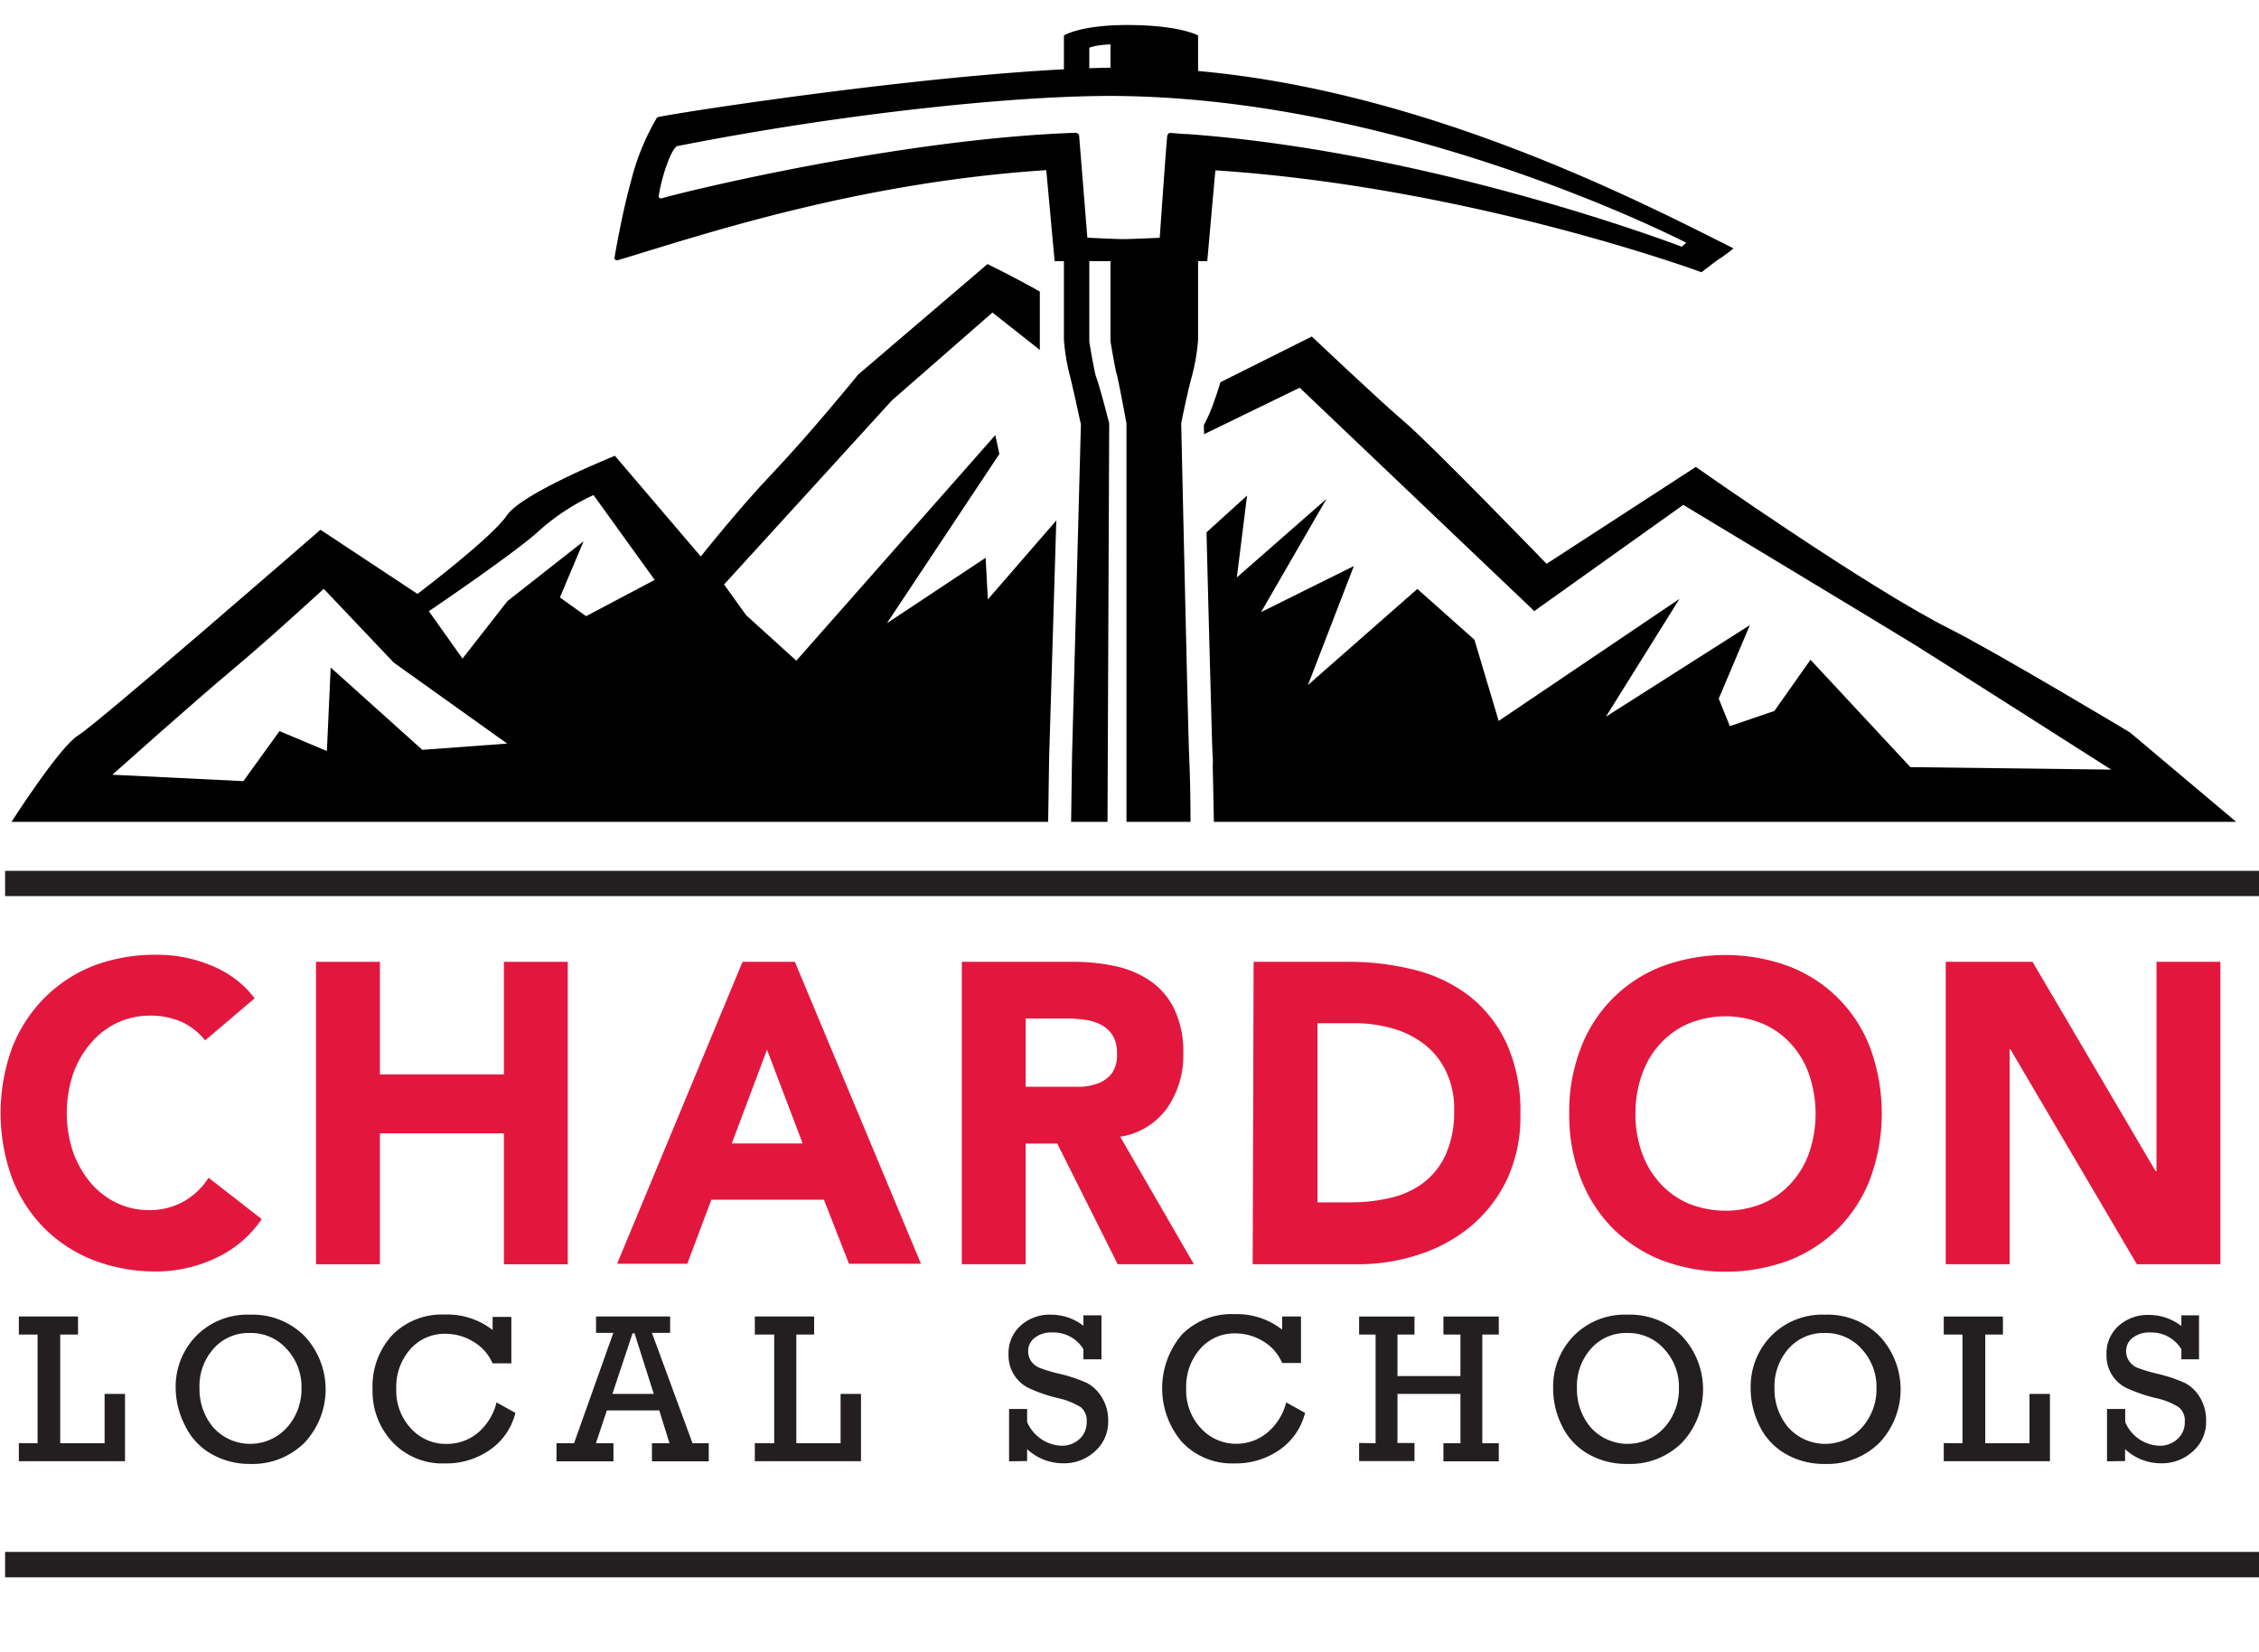
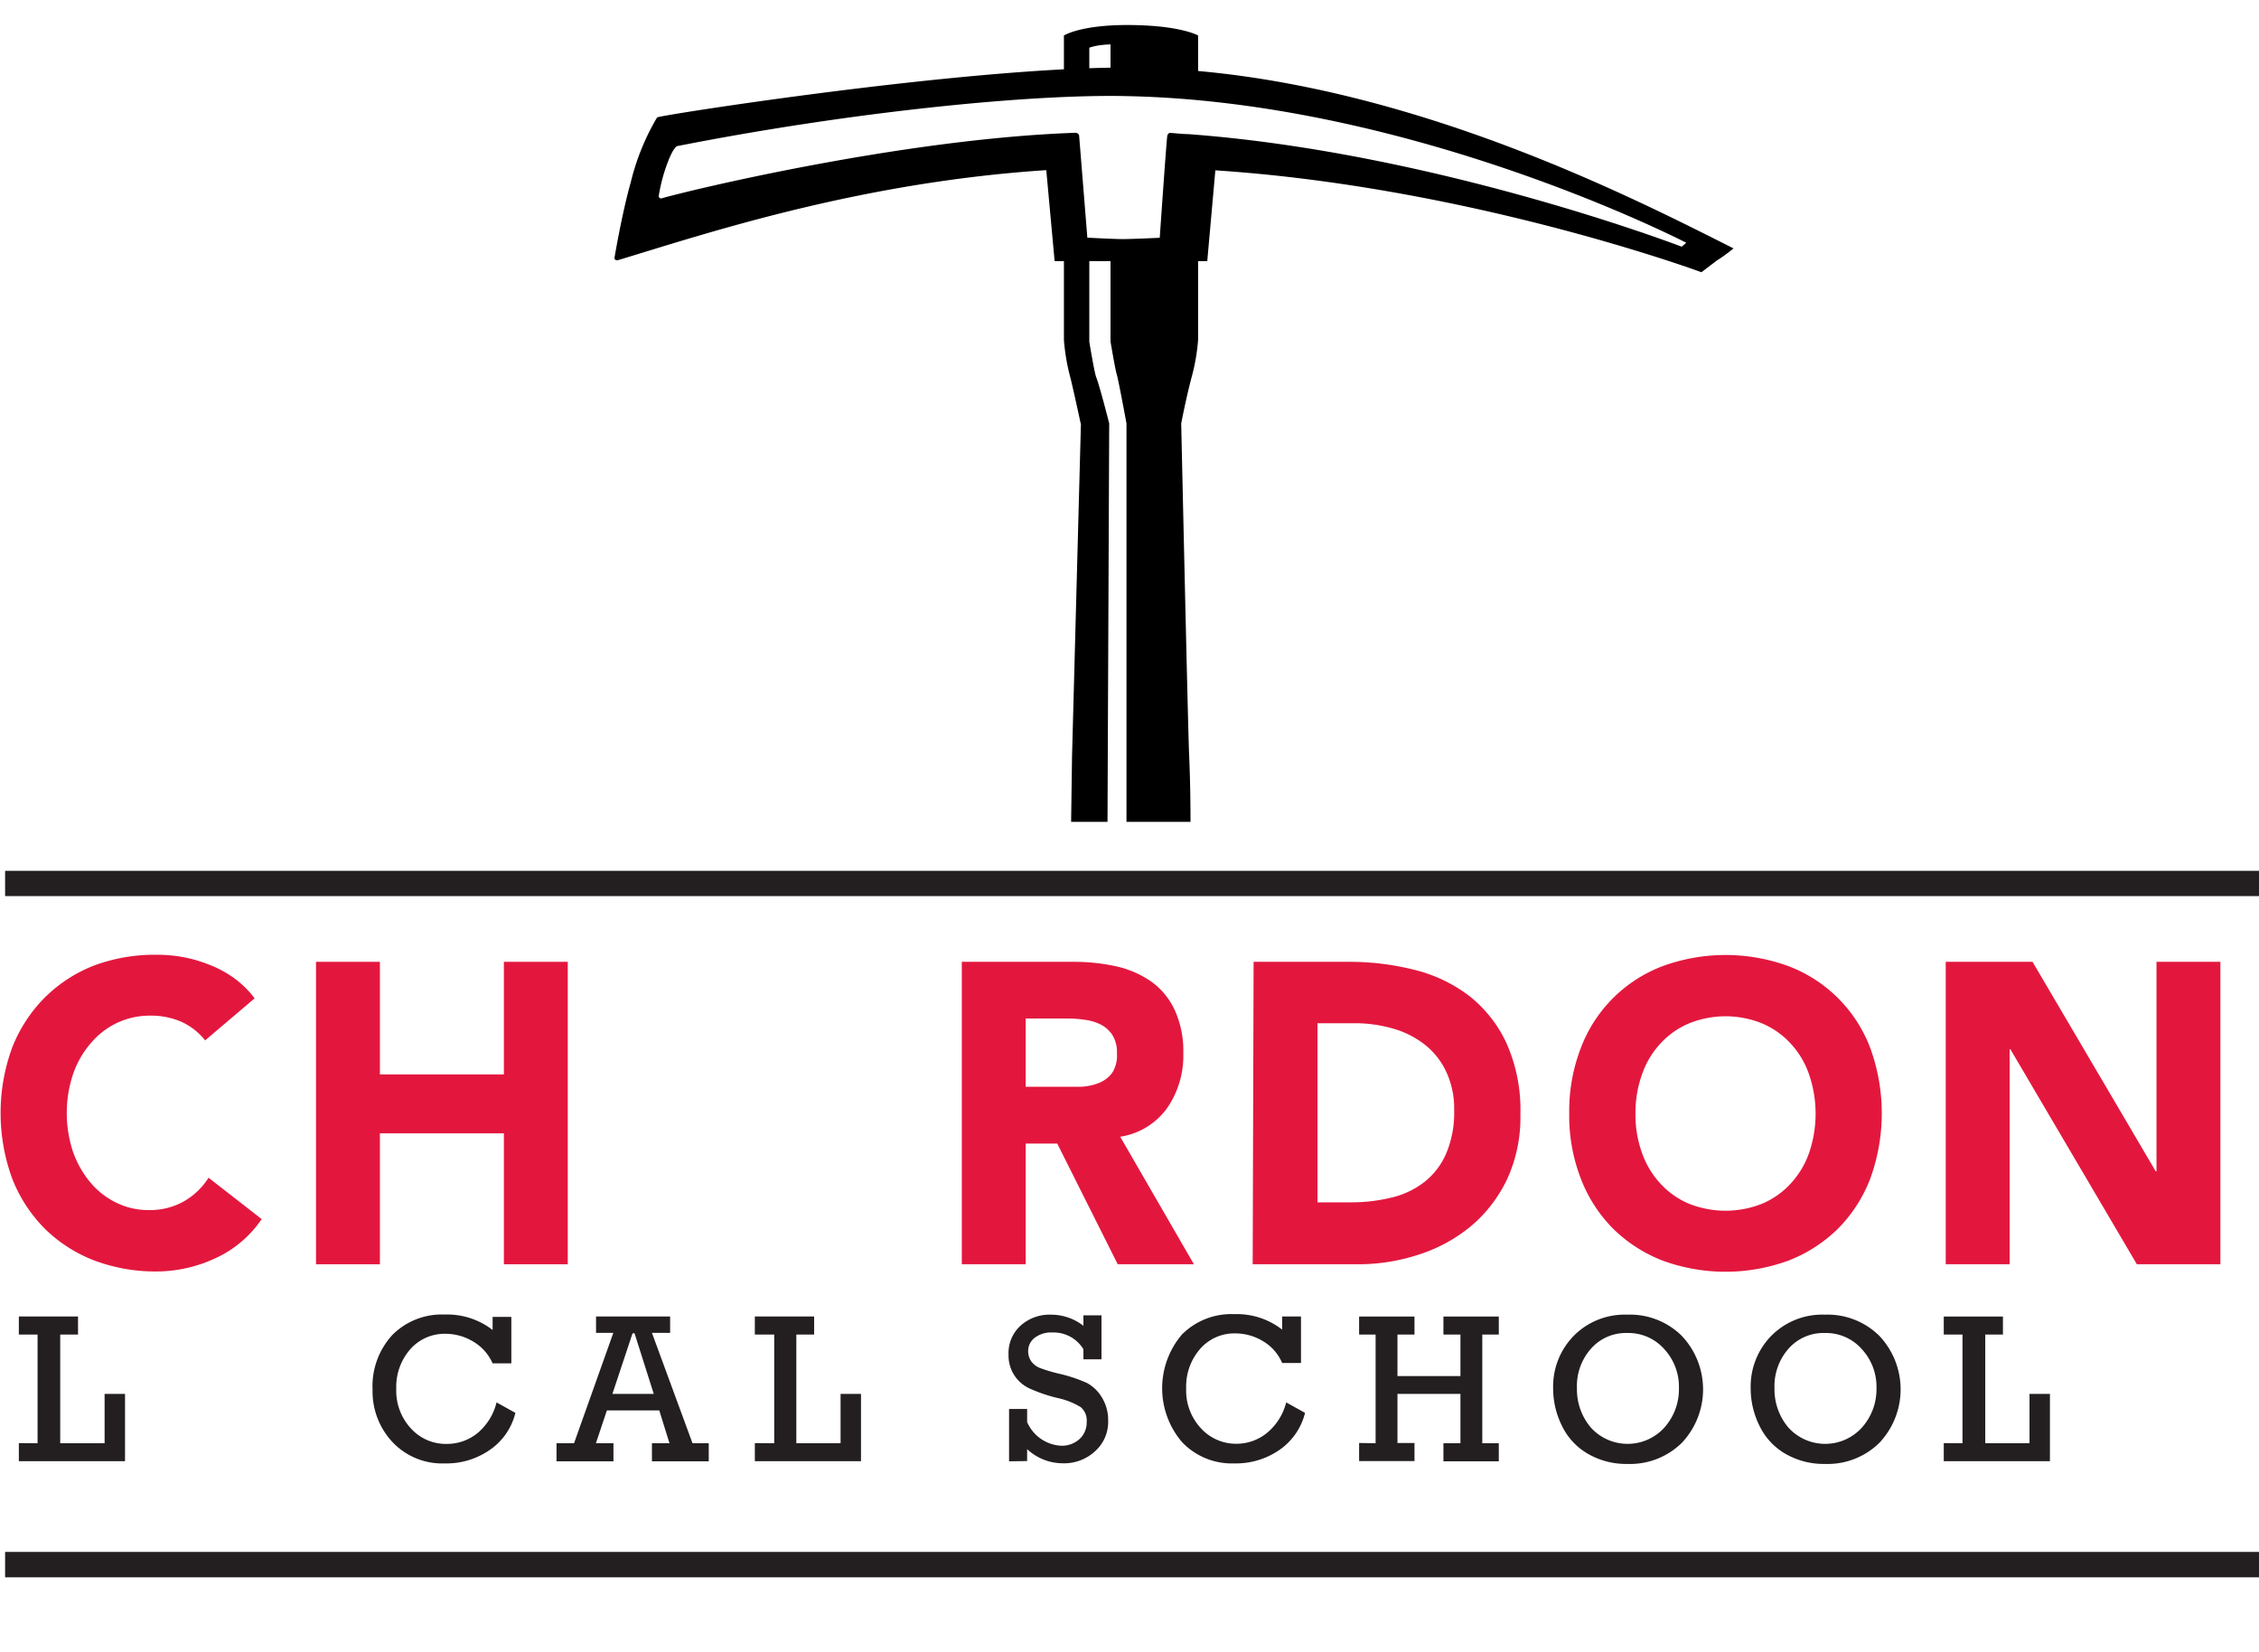
<svg xmlns="http://www.w3.org/2000/svg" viewBox="0 0 172.56 125.96" width="316" height="231">
  <defs>
    <style>footer .cls-1{fill:none;}footer .cls-2{clip-path:url(#clip-path);}footer .cls-3{fill:#fff;}footer .cls-4{fill:#231f20;}footer .cls-5{fill:#e3173e;}</style>
    <clipPath id="clip-path" transform="translate(-3.86 -4.63)">
      <polyline class="cls-1" points="0 70.47 0 0 180 0 180 70.47" />
    </clipPath>
  </defs>
  <title>Chardon Footer Logo</title>
  <g>
    <g>
      <g class="cls-2">
-         <path d="M4.74,67.31H174.68l-8.13-6.84s-10.33-6.19-13.79-7.92C146.5,49.41,133.4,40.2,133.4,40.2L122,47.6s-8.82-9.11-10.82-10.81-7.11-6.55-7.11-6.55l-12,6L88.7,30.81c-1.42-2.28-9.41-6.1-9.41-6.1l-9.87,8.43s-3.52,4.35-6.7,7.7c-2.4,2.52-5.33,6.2-5.33,6.2l-6.56-7.69s-7.11,2.85-8.25,4.55-6.83,6-6.83,6L28.34,45S11.26,59.85,9.84,60.7s-5.1,6.61-5.1,6.61" transform="translate(-3.86 -4.63)" />
        <path class="cls-3" d="M103.14,34.15l17.92,17.06,11.38-8.11s16,9.64,17.69,10.69,15,9.53,15,9.53l-15.34-.19-7.63-8.2-2.76,3.91L136,60l-.85-2.1,2.38-5.62-11,7,5.62-9L118.34,59.6l-1.85-6.2-4.36-3.88-8.36,7.34,3.51-9.09-7.09,3.52,5-8.65-6.85,6,.78-6.25L89.8,50.83,85.32,43.4l-6,6.92-.17-3.18-7.54,5L80.2,39.21l-.31-1.44L64.69,55l-3.84-3.48-1.68-2.34L72,35.11l7.67-6.7L89,35.77l-2.19,4.06L88,41.51" transform="translate(-3.86 -4.63)" fill="#FFFFFF" />
        <path class="cls-3" d="M12.44,63.71s6.39-5.7,9.15-8,7-6.2,7-6.2l5.34,5.63,8.67,6.19-6.48.48-7-6.29-.29,6.38-3.62-1.52L22.45,64.2" transform="translate(-3.86 -4.63)" fill="#FFFFFF" />
        <path class="cls-3" d="M36.62,51.22s6.77-4.58,8.48-6.2a16.73,16.73,0,0,1,4.1-2.67l4.67,6.48L48.63,51.6l-2-1.43,1.81-4.29-5.82,4.57-3.43,4.39" transform="translate(-3.86 -4.63)" fill="#FFFFFF" />
-         <path class="cls-3" d="M96.13,32.84a8.72,8.72,0,0,1-.6,1.93,5.21,5.21,0,0,1-.87,1.88s.6,24.32.69,25.81.81,45.94.78,47.84c0,2.59,0,18.21,0,18.21s-1.46,1-5.85.93-5.85-.93-5.85-.93V110.3l.73-47.84.78-25.81s-.59-1.25-.83-1.88a8.87,8.87,0,0,1-.64-1.93V6.59s1.47-.87,5.85-.82,5.86.82,5.86.82" transform="translate(-3.86 -4.63)" fill="#FFFFFF" />
        <path class="cls-3" d="M96.13,32.84V31.7a1.16,1.16,0,0,1,.72.26,1.06,1.06,0,0,1,.38.61.9.9,0,0,1,0,.28,1.78,1.78,0,0,1,0,.35,20.29,20.29,0,0,1-.61,1.94,11.06,11.06,0,0,1-.73,1.73,2.11,2.11,0,0,1-.49.65l-.73-.87,1.14,0,.1,3.82c.08,3.46.21,8.67.33,13.17.06,2.24.12,4.31.16,5.88s.08,2.67.1,2.9,0,.37,0,.77c.15,5.92.75,43.55.76,47v.19h0c0,1.27,0,5.83,0,10.05,0,2.12,0,4.15,0,5.66v3.08l-.5.34c-.22.15-1.87,1.13-6.2,1.13h-.3c-4.54,0-6.22-1-6.43-1.1l-.55-.34V110.29L84,62.43l.78-25.82,1.14,0-1,.48-.34-.72c-.18-.4-.39-.88-.53-1.25-.3-.81-.46-1.29-.56-1.59s-.07-.26-.1-.36a1.68,1.68,0,0,1,0-.36,1.26,1.26,0,0,1,.11-.48,1,1,0,0,1,.35-.44,1.15,1.15,0,0,1,.67-.23v1.14H83.29V5.94l.56-.33c.21-.13,1.82-1,6.11-1h.32c4.52,0,6.17.84,6.38,1l.6.32V32.84H96.13v0H95V6.59h1.14l-.54,1L95.88,7l-.27.56h0L95.88,7l-.27.56a2.08,2.08,0,0,0-.27-.1,17.65,17.65,0,0,0-5.08-.6H90a18.06,18.06,0,0,0-4.06.38,5.45,5.45,0,0,0-.78.24L85,7.58h0L84.66,7l.34.58h0L84.66,7l.34.58-.58-1h1.14V34l-1.12,0,0-1.14.68.92a1.18,1.18,0,0,1-.66.22l0-1.14.68.92-.67-.92,1.09.3a1.11,1.11,0,0,1-.42.62l-.67-.92,1.09.3-1.07-.29h1.11a1,1,0,0,1,0,.29l-1.07-.29h.15l1-.16a1.48,1.48,0,0,1,0,.16h-1l1-.16-.31.05.3-.07v0l-.31.05.3-.07s.14.5.59,1.7c.1.26.3.73.47,1.1l.22.49c.06.13.1.2.1.2l.11.25-.78,26.07-.73,47.82v18.21H84.38l.59-1-.33.55.31-.56h0l-.33.55.31-.56.06,0a13.71,13.71,0,0,0,5.23.75h.28a15.54,15.54,0,0,0,4-.43,4.16,4.16,0,0,0,.76-.26l.13-.06h0l.36.58-.38-.56,0,0,.36.58-.38-.56.63.95H94.94s0-15.61,0-18.23h0v-.16c0-1.77-.17-13.34-.36-24.62-.09-5.64-.18-11.21-.26-15.47,0-2.12-.07-3.92-.1-5.23,0-.66,0-1.19,0-1.58s0-.65,0-.69c0-.23,0-.76,0-1.57-.18-5.67-.64-24.28-.64-24.29v-.55l.43-.35.48.58-.6-.46.12-.12.48.58-.6-.46h0a7,7,0,0,0,.64-1.49c.27-.78.41-1.24.48-1.48a1,1,0,0,0,.06-.22h0l.82.16H95a.79.79,0,0,1,0-.16l.82.16h.28l-1,.42a1,1,0,0,1-.08-.42H96.1l-1,.42,1.05-.43-.72.88a1.15,1.15,0,0,1-.33-.45l1.05-.43-.72.88.73-.88V34a1.16,1.16,0,0,1-.73-.26l.73-.88V34H95V32.84Z" transform="translate(-3.86 -4.63)" fill="#FFFFFF" />
        <path d="M54.08,13.5c.2-.16,23.41-3.8,35.62-3.8,19.56,0,38.38,9.68,46.58,13.81a12.64,12.64,0,0,1-1.28.93l-1.17.89s-21.65-8-43.6-8c-17.41-.05-31.81,4.87-39.14,7.07a.23.23,0,0,1-.3-.12s.57-3.41,1.25-5.81a18.07,18.07,0,0,1,2-4.94" transform="translate(-3.86 -4.63)" />
        <polyline points="92.91 12.11 79.85 12.11 80.56 19.85 92.22 19.85" />
        <path d="M86.43,36.88l-.68,25.43-.07,5h2.78l.13-30.43h0s-.71-2.81-1-3.55c-.16-.47-.52-2.69-.52-2.69V8.18A4.11,4.11,0,0,1,87.84,8a7.06,7.06,0,0,1,.85-.07V30.62s.35,2.11.48,2.53.74,3.73.74,3.73h0V67.31h4.89c0-2.84-.09-4.71-.1-5-.08-1.46-.61-25.43-.61-25.43s.34-1.79.77-3.44a15.18,15.18,0,0,0,.52-2.95V7.25s-1.29-.76-5.13-.8-5.12.8-5.12.8V30.49a15.65,15.65,0,0,0,.51,2.95c.31,1.29.77,3.44.77,3.44" transform="translate(-3.86 -4.63)" />
        <path class="cls-3" d="M55.53,15.71c13.42-2.65,27.17-4,34.41-3.83,21.94.44,42.73,11.2,42.73,11.2l-.35.3s-18.78-7.21-37.73-8.6c-.45,0-.91-.07-1.36-.09-.08,0-.15.07-.2.2s-.58,7.81-.58,7.81-2.14.1-2.81.1-2.72-.11-2.72-.11l-.63-7.82a.3.3,0,0,0-.28-.19c-13.29.46-29.75,4.46-31.58,5a.18.18,0,0,1-.25-.18,13,13,0,0,1,.7-2.6c.4-1.05.65-1.16.65-1.16" transform="translate(-3.86 -4.63)" fill="#FFFFFF" />
      </g>
      <polyline class="cls-4" points="0.39 66.42 172.56 66.42 172.56 68.35 0.39 68.35" fill="#231F20" />
      <polyline class="cls-4" points="0.39 118.44 172.56 118.44 172.56 120.38 0.39 120.38" fill="#231F20" />
      <path class="cls-5" d="M19.53,84a4.94,4.94,0,0,0-1.77-1.4,5.78,5.78,0,0,0-2.42-.49,5.88,5.88,0,0,0-2.55.56,6,6,0,0,0-2,1.55,7.18,7.18,0,0,0-1.35,2.36,9.43,9.43,0,0,0,0,5.94,7.64,7.64,0,0,0,1.33,2.34,6,6,0,0,0,2,1.55,5.53,5.53,0,0,0,2.45.55,5.27,5.27,0,0,0,2.66-.65,5.36,5.36,0,0,0,1.91-1.82l4.06,3.16a8.57,8.57,0,0,1-3.56,3,10.68,10.68,0,0,1-4.44,1,13.28,13.28,0,0,1-4.79-.84,11,11,0,0,1-3.78-2.43,11.14,11.14,0,0,1-2.49-3.83,14.57,14.57,0,0,1,0-10,11.19,11.19,0,0,1,2.49-3.82A11,11,0,0,1,11,78.3a13.28,13.28,0,0,1,4.79-.84,11.18,11.18,0,0,1,2,.17,10.31,10.31,0,0,1,2,.57,8.39,8.39,0,0,1,1.89,1,7.43,7.43,0,0,1,1.63,1.59Z" transform="translate(-3.86 -4.63)" fill="#E3173E" />
      <path class="cls-5" d="M28,78h4.88v8.6h9.47V78h4.88V101.1H42.35v-10H32.88v10H28Z" transform="translate(-3.86 -4.63)" fill="#E3173E" />
-       <path class="cls-5" d="M60.58,78h4l9.63,23.06h-5.5l-1.91-4.89h-8.6l-1.84,4.89H51Zm1.87,6.71-2.69,7.16h5.41Z" transform="translate(-3.86 -4.63)" fill="#E3173E" />
      <path class="cls-5" d="M77.33,78H85.9a15,15,0,0,1,3.2.34,7.52,7.52,0,0,1,2.66,1.14,5.54,5.54,0,0,1,1.81,2.15A7.52,7.52,0,0,1,94.25,85,7,7,0,0,1,93,89.19a5.42,5.42,0,0,1-3.57,2.17l5.63,9.74H89.24l-4.62-9.22H82.21v9.22H77.33Zm4.88,9.54h2.88c.43,0,.9,0,1.39,0a4.25,4.25,0,0,0,1.33-.29,2.35,2.35,0,0,0,1-.76A2.42,2.42,0,0,0,89.18,85a2.5,2.5,0,0,0-.34-1.4,2.33,2.33,0,0,0-.88-.8,3.71,3.71,0,0,0-1.22-.37,8.82,8.82,0,0,0-1.34-.1H82.21Z" transform="translate(-3.86 -4.63)" fill="#E3173E" />
      <path class="cls-5" d="M99.62,78h7.32a20.25,20.25,0,0,1,5,.62,11.38,11.38,0,0,1,4.17,2,9.85,9.85,0,0,1,2.83,3.6A12.5,12.5,0,0,1,120,89.64a11.31,11.31,0,0,1-1,4.93,10.7,10.7,0,0,1-2.73,3.58,11.93,11.93,0,0,1-4,2.2,14.86,14.86,0,0,1-4.72.75h-8Zm4.88,18.37H107a13,13,0,0,0,3.14-.36,6.54,6.54,0,0,0,2.52-1.19,5.56,5.56,0,0,0,1.67-2.18,8,8,0,0,0,.61-3.31,6.6,6.6,0,0,0-.61-2.94,5.7,5.7,0,0,0-1.64-2.07,7,7,0,0,0-2.42-1.22,10.41,10.41,0,0,0-2.92-.41H104.5Z" transform="translate(-3.86 -4.63)" fill="#E3173E" />
      <path class="cls-5" d="M123.73,89.57a13.4,13.4,0,0,1,.89-5,10.74,10.74,0,0,1,6.27-6.25,14,14,0,0,1,9.56,0,10.74,10.74,0,0,1,6.27,6.25,14.57,14.57,0,0,1,0,10,11,11,0,0,1-2.48,3.83,11.11,11.11,0,0,1-3.79,2.43,14,14,0,0,1-9.56,0,11.11,11.11,0,0,1-3.79-2.43,11,11,0,0,1-2.48-3.83A13.31,13.31,0,0,1,123.73,89.57Zm5.06,0a8.59,8.59,0,0,0,.49,3,6.71,6.71,0,0,0,1.39,2.34,6.25,6.25,0,0,0,2.17,1.55,7.56,7.56,0,0,0,5.66,0,6.25,6.25,0,0,0,2.17-1.55,6.71,6.71,0,0,0,1.39-2.34,9.25,9.25,0,0,0,0-5.94,6.62,6.62,0,0,0-1.39-2.36,6.25,6.25,0,0,0-2.17-1.55,7.43,7.43,0,0,0-5.66,0,6.25,6.25,0,0,0-2.17,1.55,6.62,6.62,0,0,0-1.39,2.36A8.63,8.63,0,0,0,128.79,89.57Z" transform="translate(-3.86 -4.63)" fill="#E3173E" />
      <path class="cls-5" d="M152.49,78h6.63l9.41,16h.06V78h4.88V101.1h-6.38l-9.66-16.42h-.06V101.1h-4.88Z" transform="translate(-3.86 -4.63)" fill="#E3173E" />
      <path class="cls-4" d="M6.73,114.77v-8.3H5.3v-1.38H9.82v1.38H8.46v8.3h3.39V111h1.56v5.14H5.3v-1.38Z" transform="translate(-3.86 -4.63)" fill="#231F20" />
-       <path class="cls-4" d="M17.28,110.57a5.54,5.54,0,0,1,1.57-4,5.47,5.47,0,0,1,4.1-1.62,5.61,5.61,0,0,1,4.16,1.62,5.95,5.95,0,0,1,0,8.17,5.64,5.64,0,0,1-4.15,1.61,5.84,5.84,0,0,1-2.95-.76,4.93,4.93,0,0,1-2-2.14A6.41,6.41,0,0,1,17.28,110.57Zm1.82,0a4.5,4.5,0,0,0,1.06,3,3.79,3.79,0,0,0,5.62,0,4.39,4.39,0,0,0,1.11-3,4.24,4.24,0,0,0-1.13-3,3.65,3.65,0,0,0-2.82-1.22,3.55,3.55,0,0,0-2.77,1.2A4.29,4.29,0,0,0,19.1,110.58Z" transform="translate(-3.86 -4.63)" fill="#231F20" />
      <path class="cls-4" d="M41.79,111.65l1.44.8a4.81,4.81,0,0,1-2,2.86,5.79,5.79,0,0,1-3.39,1,5.22,5.22,0,0,1-4-1.63,5.65,5.65,0,0,1-1.52-4,5.77,5.77,0,0,1,1.52-4.19,5.33,5.33,0,0,1,4-1.55,5.65,5.65,0,0,1,3.65,1.18v-1h1.43v3.55H41.49A3.62,3.62,0,0,0,40,107a4.09,4.09,0,0,0-2.09-.59,3.49,3.49,0,0,0-2.72,1.19,4.36,4.36,0,0,0-1.06,3,4.23,4.23,0,0,0,1.14,3.06A3.58,3.58,0,0,0,38,114.82a3.68,3.68,0,0,0,2.33-.82A4.41,4.41,0,0,0,41.79,111.65Z" transform="translate(-3.86 -4.63)" fill="#231F20" />
      <path class="cls-4" d="M54.22,112.26h-4l-.84,2.51h1.34v1.38H46.37v-1.38h1.34l3-8.43H49.39v-1.25h5.66v1.25H53.66l3.1,8.43H58v1.38H53.66v-1.38H55ZM53.8,111l-1.47-4.63h-.15L50.64,111Z" transform="translate(-3.86 -4.63)" fill="#231F20" />
      <path class="cls-4" d="M63,114.77v-8.3H61.52v-1.38h4.53v1.38H64.69v8.3h3.38V111h1.56v5.14H61.52v-1.38Z" transform="translate(-3.86 -4.63)" fill="#231F20" />
      <path class="cls-4" d="M80.94,116.15v-4h1.38v1a3,3,0,0,0,2.6,1.81,2,2,0,0,0,1.39-.5,1.71,1.71,0,0,0,.56-1.32,1.32,1.32,0,0,0-.46-1.13,5.67,5.67,0,0,0-1.74-.69,11.81,11.81,0,0,1-2.2-.75A2.76,2.76,0,0,1,80.9,108a2.82,2.82,0,0,1,.93-2.22,3.3,3.3,0,0,1,2.32-.83,4,4,0,0,1,2.47.85V105H88v3.36H86.62v-.77a2.66,2.66,0,0,0-2.35-1.28,2.06,2.06,0,0,0-1.39.42,1.26,1.26,0,0,0-.48,1,1.34,1.34,0,0,0,.24.79,1.5,1.5,0,0,0,.63.49,11.5,11.5,0,0,0,1.5.45,11.48,11.48,0,0,1,2.13.71,3,3,0,0,1,1.13,1.1,3.28,3.28,0,0,1,.48,1.77,3,3,0,0,1-1,2.34,3.47,3.47,0,0,1-2.47.92,4,4,0,0,1-2.72-1.08v.91Z" transform="translate(-3.86 -4.63)" fill="#231F20" />
      <path class="cls-4" d="M102.11,111.65l1.44.8a4.86,4.86,0,0,1-2,2.86,5.85,5.85,0,0,1-3.4,1,5.25,5.25,0,0,1-4-1.63,6.33,6.33,0,0,1,0-8.22,5.33,5.33,0,0,1,4-1.55,5.63,5.63,0,0,1,3.65,1.18v-1h1.44v3.55H101.8a3.52,3.52,0,0,0-1.47-1.67,4.06,4.06,0,0,0-2.09-.59,3.47,3.47,0,0,0-2.71,1.19,4.36,4.36,0,0,0-1.06,3,4.22,4.22,0,0,0,1.13,3.06,3.62,3.62,0,0,0,2.7,1.18,3.68,3.68,0,0,0,2.33-.82A4.41,4.41,0,0,0,102.11,111.65Z" transform="translate(-3.86 -4.63)" fill="#231F20" />
      <path class="cls-4" d="M108.94,114.77v-8.3h-1.26v-1.38h4.23v1.38h-1.3v3.17h4.81v-3.17h-1.3v-1.38h4.23v1.38h-1.26v8.3h1.26v1.38h-4.23v-1.38h1.3V111h-4.81v3.75h1.3v1.38h-4.23v-1.38Z" transform="translate(-3.86 -4.63)" fill="#231F20" />
      <path class="cls-4" d="M122.5,110.57a5.54,5.54,0,0,1,1.57-4,5.47,5.47,0,0,1,4.1-1.62,5.61,5.61,0,0,1,4.16,1.62,5.95,5.95,0,0,1,0,8.17,5.64,5.64,0,0,1-4.15,1.61,5.84,5.84,0,0,1-3-.76,4.93,4.93,0,0,1-2-2.14A6.41,6.41,0,0,1,122.5,110.57Zm1.82,0a4.5,4.5,0,0,0,1.06,3,3.79,3.79,0,0,0,5.62,0,4.39,4.39,0,0,0,1.11-3,4.24,4.24,0,0,0-1.13-3,3.65,3.65,0,0,0-2.82-1.22,3.55,3.55,0,0,0-2.77,1.2A4.29,4.29,0,0,0,124.32,110.58Z" transform="translate(-3.86 -4.63)" fill="#231F20" />
      <path class="cls-4" d="M137.59,110.57a5.54,5.54,0,0,1,1.57-4,5.47,5.47,0,0,1,4.1-1.62,5.61,5.61,0,0,1,4.16,1.62,5.95,5.95,0,0,1,0,8.17,5.64,5.64,0,0,1-4.15,1.61,5.84,5.84,0,0,1-3-.76,4.93,4.93,0,0,1-2-2.14A6.41,6.41,0,0,1,137.59,110.57Zm1.82,0a4.5,4.5,0,0,0,1.06,3,3.79,3.79,0,0,0,5.62,0,4.39,4.39,0,0,0,1.11-3,4.24,4.24,0,0,0-1.13-3,3.65,3.65,0,0,0-2.82-1.22,3.55,3.55,0,0,0-2.77,1.2A4.33,4.33,0,0,0,139.41,110.58Z" transform="translate(-3.86 -4.63)" fill="#231F20" />
      <path class="cls-4" d="M153.77,114.77v-8.3h-1.43v-1.38h4.52v1.38h-1.35v8.3h3.38V111h1.56v5.14h-8.11v-1.38Z" transform="translate(-3.86 -4.63)" fill="#231F20" />
-       <path class="cls-4" d="M164.81,116.15v-4h1.39v1a2.94,2.94,0,0,0,2.6,1.81,2,2,0,0,0,1.38-.5,1.69,1.69,0,0,0,.57-1.32,1.32,1.32,0,0,0-.47-1.13,5.45,5.45,0,0,0-1.74-.69,12.09,12.09,0,0,1-2.2-.75,2.72,2.72,0,0,1-1.14-1,2.79,2.79,0,0,1-.43-1.55,2.82,2.82,0,0,1,.93-2.22,3.33,3.33,0,0,1,2.33-.83,4,4,0,0,1,2.46.85V105h1.35v3.36h-1.35v-.77a2.66,2.66,0,0,0-2.34-1.28,2.09,2.09,0,0,0-1.4.42,1.26,1.26,0,0,0-.48,1,1.28,1.28,0,0,0,.25.79,1.42,1.42,0,0,0,.62.49,12.37,12.37,0,0,0,1.51.45,11.59,11.59,0,0,1,2.12.71,2.91,2.91,0,0,1,1.14,1.1,3.37,3.37,0,0,1,.47,1.77,3,3,0,0,1-1,2.34,3.49,3.49,0,0,1-2.47.92,4,4,0,0,1-2.72-1.08v.91Z" transform="translate(-3.86 -4.63)" fill="#231F20" />
    </g>
  </g>
</svg>